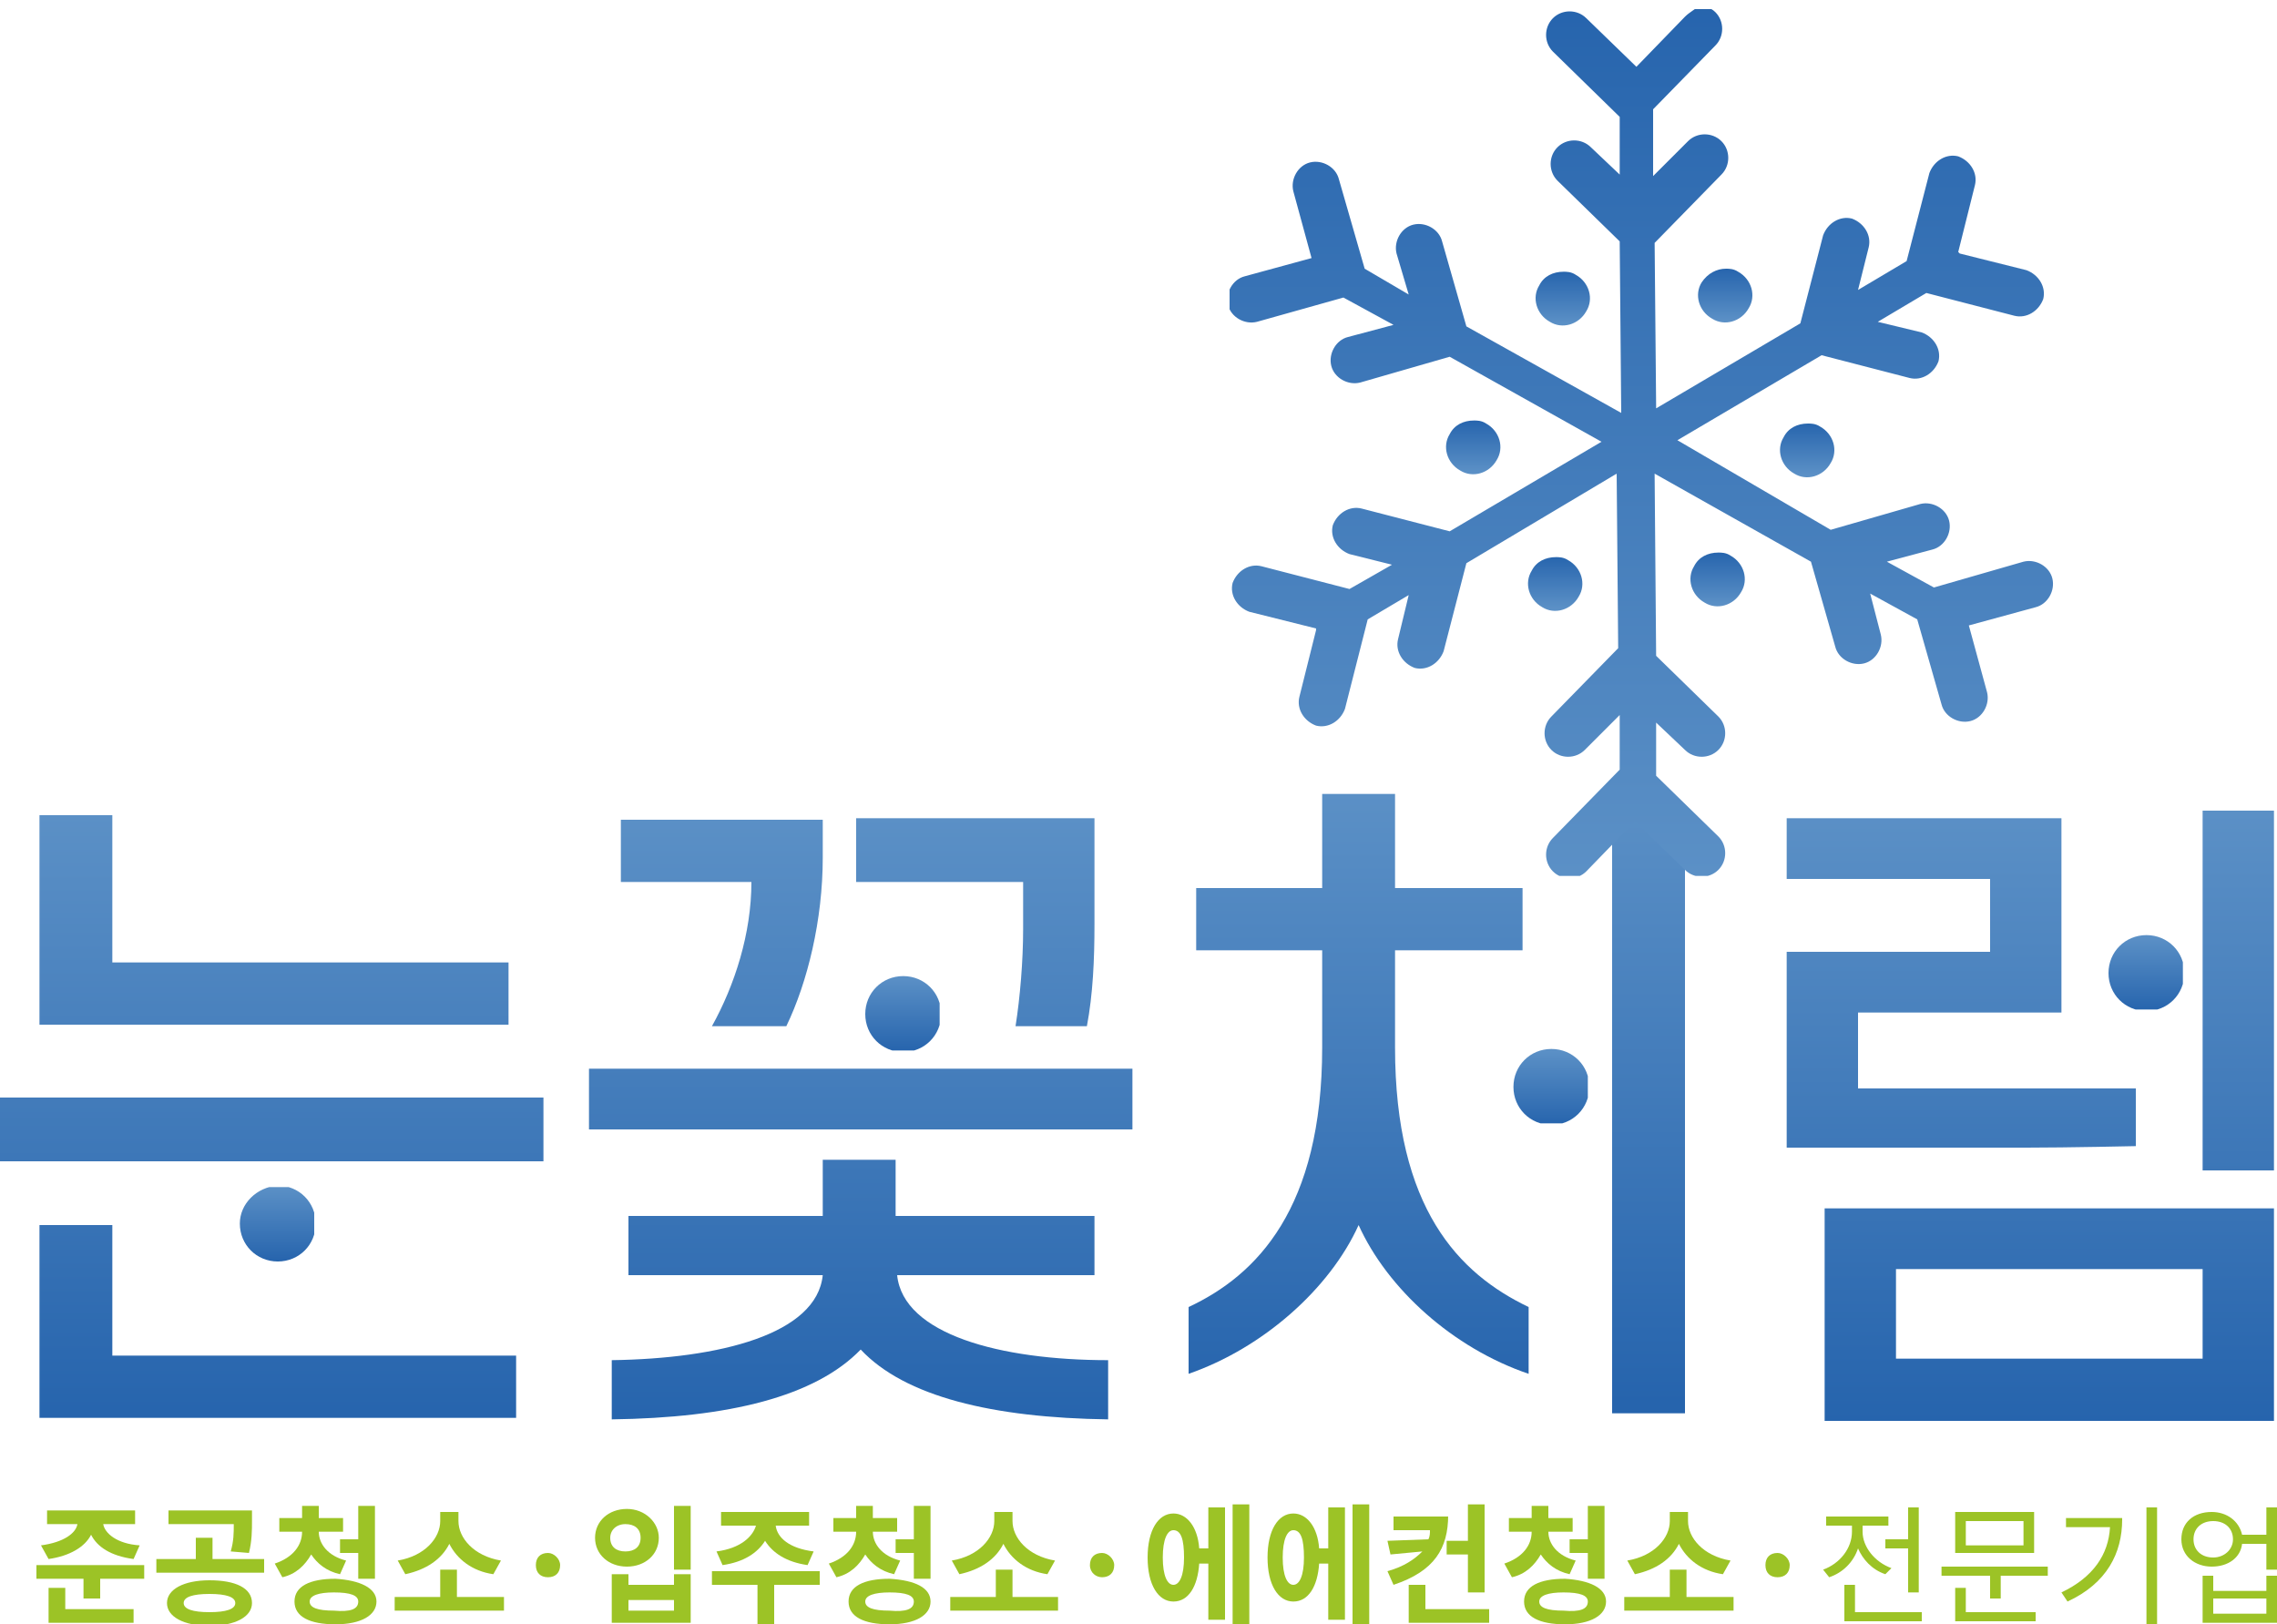
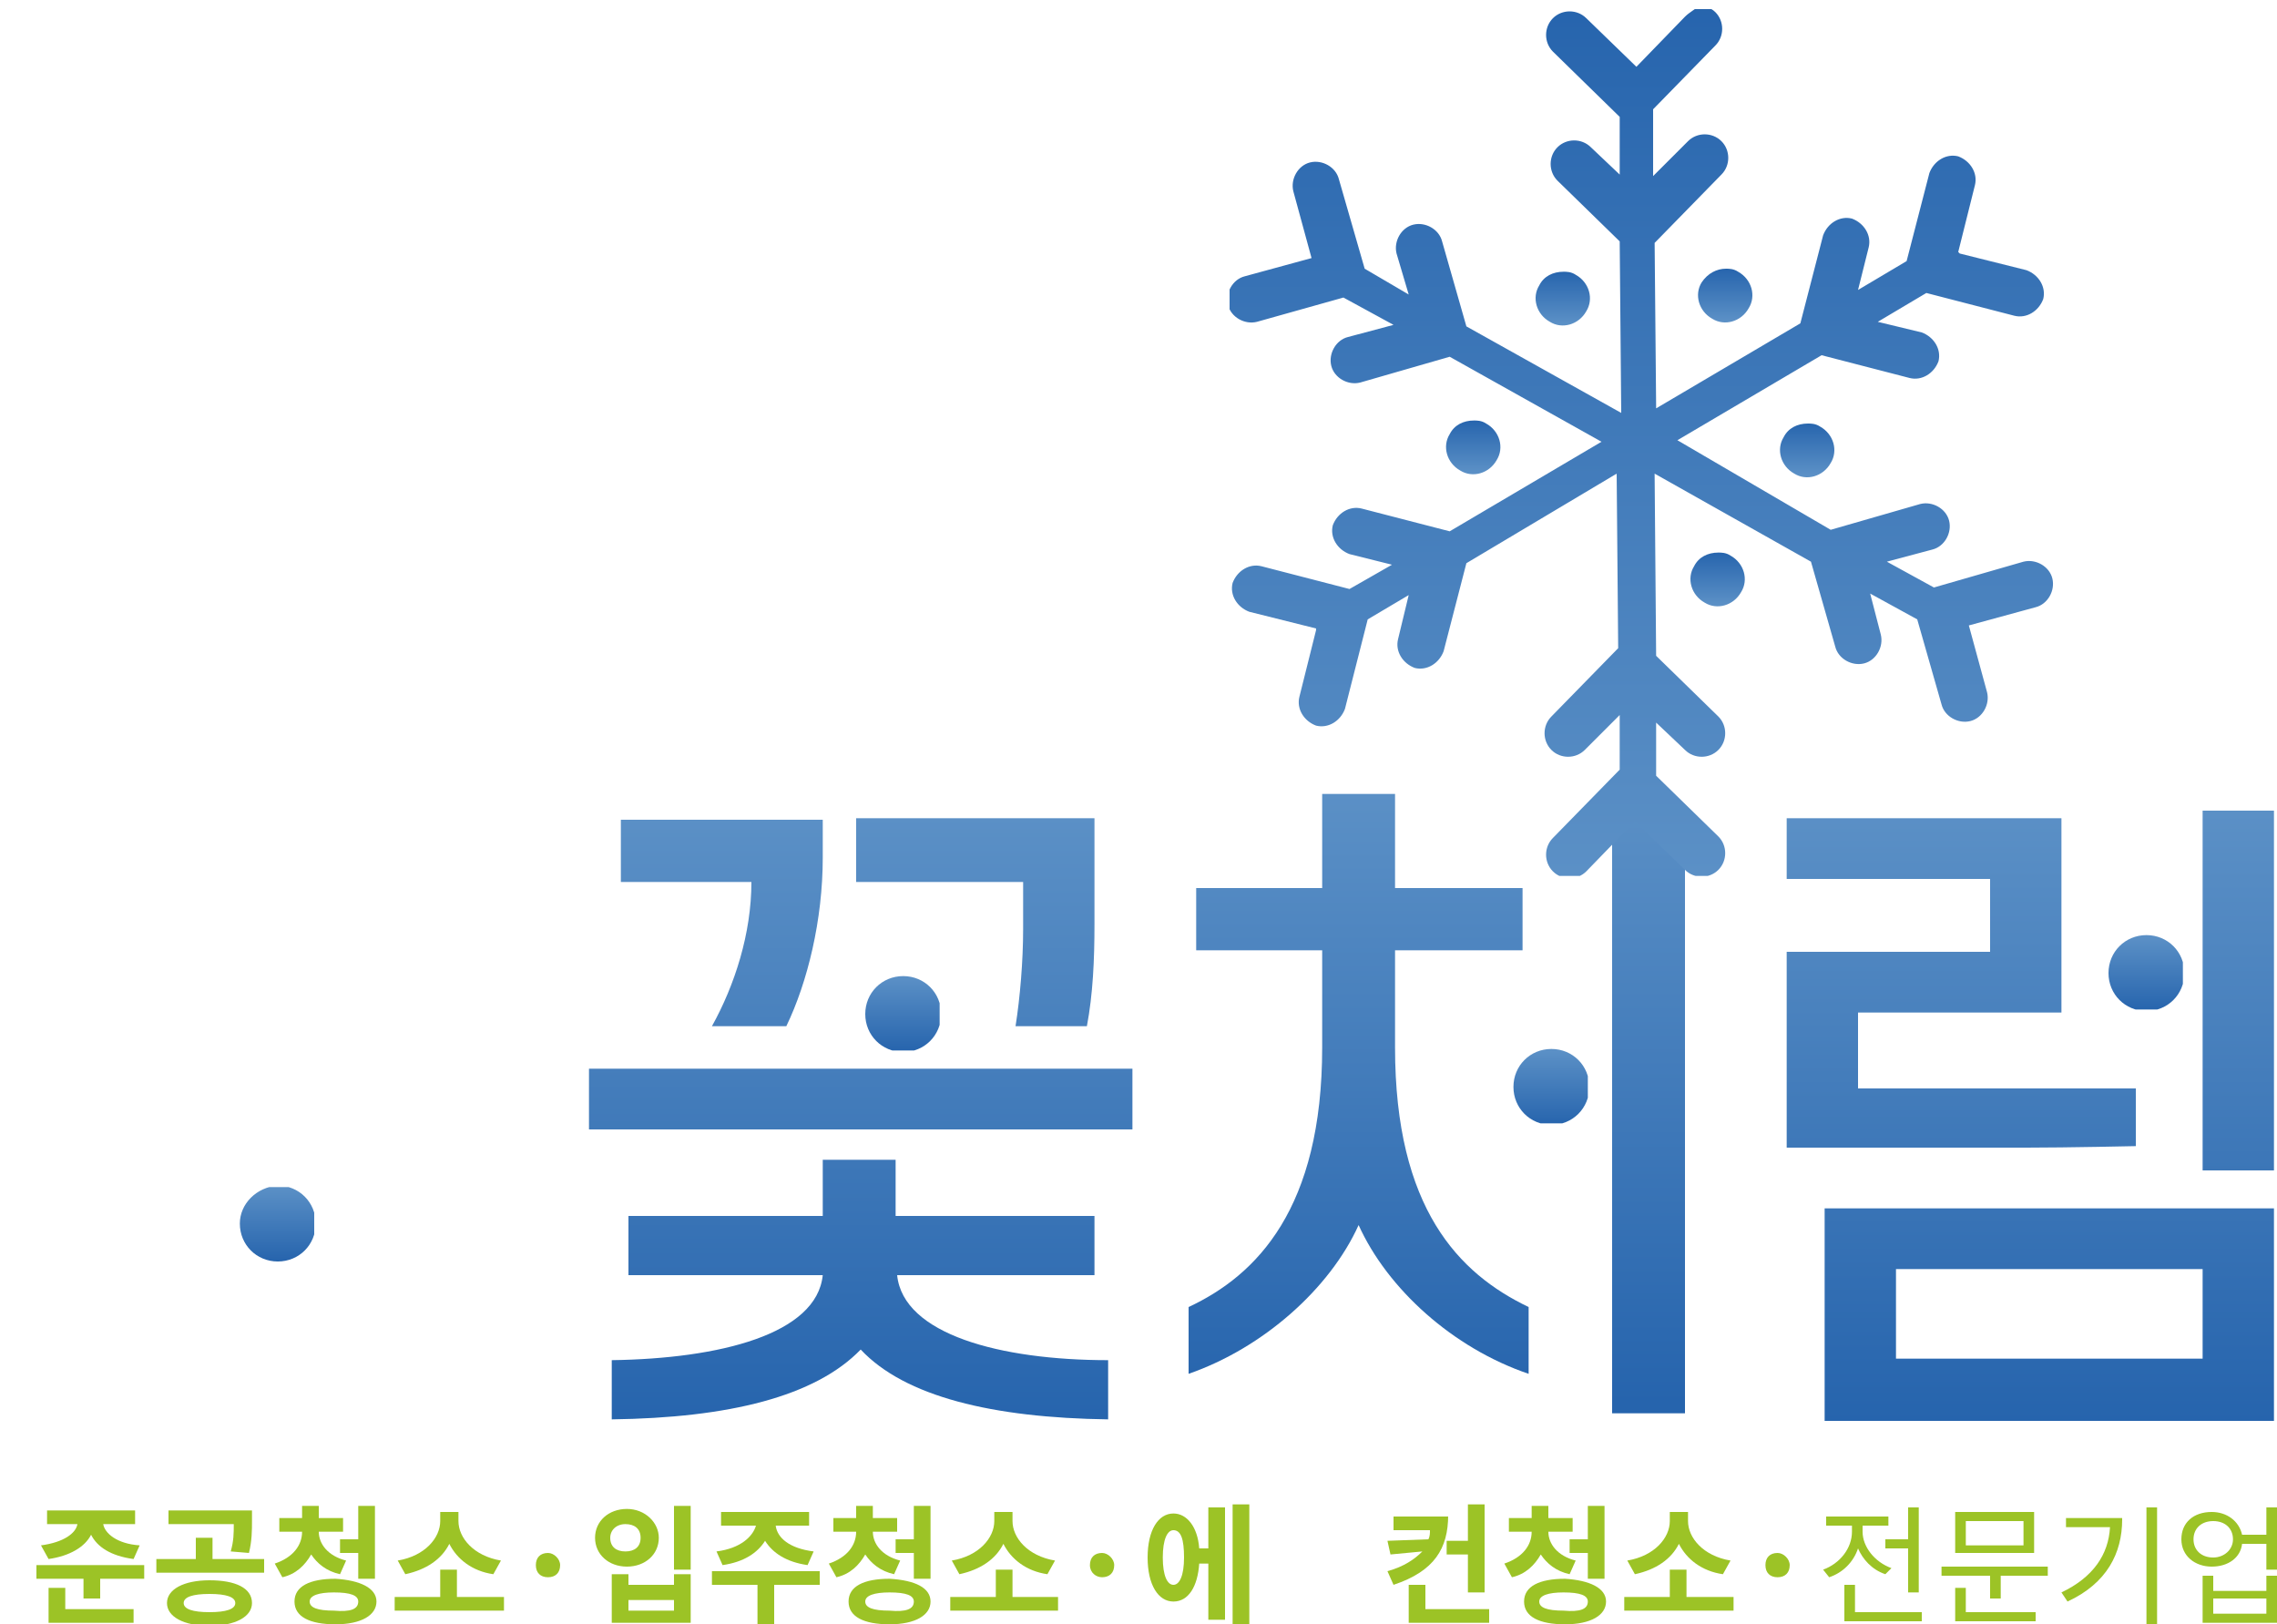
<svg xmlns="http://www.w3.org/2000/svg" xmlns:xlink="http://www.w3.org/1999/xlink" version="1.1" id="레이어_1" x="0px" y="0px" viewBox="0 0 150 107" style="enable-background:new 0 0 150 107;" xml:space="preserve">
  <style type="text/css">
	.st0{clip-path:url(#SVGID_2_);fill:url(#SVGID_3_);}
	.st1{clip-path:url(#SVGID_5_);fill:url(#SVGID_6_);}
	.st2{clip-path:url(#SVGID_8_);fill:url(#SVGID_9_);}
	.st3{clip-path:url(#SVGID_11_);fill:url(#SVGID_12_);}
	.st4{clip-path:url(#SVGID_14_);fill:url(#SVGID_15_);}
	.st5{clip-path:url(#SVGID_17_);fill:url(#SVGID_18_);}
	.st6{clip-path:url(#SVGID_20_);fill:url(#SVGID_21_);}
	.st7{clip-path:url(#SVGID_23_);fill:url(#SVGID_24_);}
	.st8{clip-path:url(#SVGID_26_);fill:url(#SVGID_27_);}
	.st9{clip-path:url(#SVGID_29_);fill:url(#SVGID_30_);}
	.st10{clip-path:url(#SVGID_32_);fill:url(#SVGID_33_);}
	.st11{clip-path:url(#SVGID_35_);fill:url(#SVGID_36_);}
	.st12{clip-path:url(#SVGID_38_);fill:url(#SVGID_39_);}
	.st13{clip-path:url(#SVGID_41_);fill:url(#SVGID_42_);}
	.st14{clip-path:url(#SVGID_44_);fill:url(#SVGID_45_);}
	.st15{fill:#9CC326;}
</style>
  <g>
    <g>
      <defs>
-         <path id="SVGID_1_" d="M0,76.5v-4.2h35.8v4.2H20.7v0H16v0H0z M7.4,53.7v9.7h26.1v4.1H2.6V53.7H7.4z M7.4,80.7v8.6h26.6v4.1H2.6     V80.7H7.4z" />
-       </defs>
+         </defs>
      <clipPath id="SVGID_2_">
        <use xlink:href="#SVGID_1_" style="overflow:visible;" />
      </clipPath>
      <linearGradient id="SVGID_3_" gradientUnits="userSpaceOnUse" x1="-343.982" y1="356.144" x2="-343.748" y2="356.144" gradientTransform="matrix(0 169.259 169.259 0 -60262.551 58275.727)">
        <stop offset="0" style="stop-color:#5B90C6" />
        <stop offset="1" style="stop-color:#2664AD" />
      </linearGradient>
      <rect y="53.7" class="st0" width="35.8" height="39.7" />
    </g>
    <g>
      <defs>
        <path id="SVGID_4_" d="M54.2,76.4v3.7H41.4v3.9h12.8c-0.4,3.9-6.8,5.5-13.9,5.6v3.9c7.7-0.1,13.4-1.5,16.4-4.6     c2.9,3.1,8.7,4.5,16.3,4.6v-3.9c-7.1,0-13.5-1.7-13.9-5.6h13v-3.9H59v-3.7H54.2z M55.3,70.4L55.3,70.4l-16.5,0v4h35.8v-4H60.1v0     H55.3z M40.9,53.9v4.2h8.6c0,3.4-1.1,6.8-2.6,9.5h4.9c1.4-2.9,2.4-7,2.4-11.1v-2.5H40.9z M56.4,53.9v4.2h11v3.1     c0,2.1-0.2,4.5-0.5,6.4h4.7c0.4-2.1,0.5-4.4,0.5-6.7v-7H56.4z" />
      </defs>
      <clipPath id="SVGID_5_">
        <use xlink:href="#SVGID_4_" style="overflow:visible;" />
      </clipPath>
      <linearGradient id="SVGID_6_" gradientUnits="userSpaceOnUse" x1="-343.987" y1="355.395" x2="-343.752" y2="355.395" gradientTransform="matrix(0 169.26 169.26 0 -60097.383 58276.996)">
        <stop offset="0" style="stop-color:#5B90C6" />
        <stop offset="1" style="stop-color:#2664AD" />
      </linearGradient>
      <rect x="38.8" y="53.9" class="st1" width="35.8" height="39.7" />
    </g>
    <g>
      <defs>
        <path id="SVGID_7_" d="M106.2,53.4v16.8h0v4.2h0v18.7h4.8V53.4H106.2z M87.1,52.3v6.2h-8.3v4.1h8.3V69c0,10.6-4.3,15-8.8,17.1     v4.4c4.9-1.7,9.3-5.6,11.2-9.8c1.9,4.2,6.2,8.1,11.2,9.8v-4.4c-4.6-2.2-8.8-6.5-8.8-17.1v-6.4h8.4v-4.1h-8.4v-6.2H87.1z" />
      </defs>
      <clipPath id="SVGID_8_">
        <use xlink:href="#SVGID_7_" style="overflow:visible;" />
      </clipPath>
      <linearGradient id="SVGID_9_" gradientUnits="userSpaceOnUse" x1="-343.957" y1="354.675" x2="-343.722" y2="354.675" gradientTransform="matrix(0 174.496 174.496 0 -61794.797 60071.375)">
        <stop offset="0" style="stop-color:#5B90C6" />
        <stop offset="1" style="stop-color:#2664AD" />
      </linearGradient>
      <rect x="78.3" y="52.3" class="st2" width="32.7" height="40.9" />
    </g>
    <g>
      <defs>
        <path id="SVGID_10_" d="M124.9,83.6h20.2v5.9h-20.2V83.6z M120.2,93.6h29.7v-14h-29.7V93.6z M117.7,53.9v4h13.4v4.8h-13.4v12.9     h15.8c2.7,0,7.2-0.1,7.2-0.1v-3.8c0,0-4.4,0-7,0h-11.3v-5h13.4V53.9H117.7z M145.1,53.4v8.9v4.2v10.6h4.8V53.4H145.1z" />
      </defs>
      <clipPath id="SVGID_11_">
        <use xlink:href="#SVGID_10_" style="overflow:visible;" />
      </clipPath>
      <linearGradient id="SVGID_12_" gradientUnits="userSpaceOnUse" x1="-343.978" y1="353.922" x2="-343.743" y2="353.922" gradientTransform="matrix(0 171.316 171.316 0 -60498.82 58982.426)">
        <stop offset="0" style="stop-color:#5B90C6" />
        <stop offset="1" style="stop-color:#2664AD" />
      </linearGradient>
      <rect x="117.7" y="53.4" class="st3" width="32.1" height="40.2" />
    </g>
    <g>
      <defs>
        <path id="SVGID_13_" d="M138.9,64.1c0,1.4,1.1,2.5,2.5,2.5c1.4,0,2.5-1.1,2.5-2.5c0-1.4-1.1-2.5-2.5-2.5     C140,61.6,138.9,62.7,138.9,64.1" />
      </defs>
      <clipPath id="SVGID_14_">
        <use xlink:href="#SVGID_13_" style="overflow:visible;" />
      </clipPath>
      <linearGradient id="SVGID_15_" gradientUnits="userSpaceOnUse" x1="-345.097" y1="344.613" x2="-344.862" y2="344.613" gradientTransform="matrix(0 20.949 20.949 0 -7078.001 7291.124)">
        <stop offset="0" style="stop-color:#5B90C6" />
        <stop offset="1" style="stop-color:#2664AD" />
      </linearGradient>
      <rect x="138.9" y="61.6" class="st4" width="4.9" height="4.9" />
    </g>
    <g>
      <defs>
        <path id="SVGID_16_" d="M99.7,71.6c0,1.4,1.1,2.5,2.5,2.5c1.4,0,2.5-1.1,2.5-2.5c0-1.4-1.1-2.5-2.5-2.5     C100.8,69.1,99.7,70.2,99.7,71.6" />
      </defs>
      <clipPath id="SVGID_17_">
        <use xlink:href="#SVGID_16_" style="overflow:visible;" />
      </clipPath>
      <linearGradient id="SVGID_18_" gradientUnits="userSpaceOnUse" x1="-346.266" y1="350.727" x2="-346.031" y2="350.727" gradientTransform="matrix(0 20.949 20.949 0 -7245.322 7323.124)">
        <stop offset="0" style="stop-color:#5B90C6" />
        <stop offset="1" style="stop-color:#2664AD" />
      </linearGradient>
      <rect x="99.7" y="69.1" class="st5" width="4.9" height="4.9" />
    </g>
    <g>
      <defs>
        <path id="SVGID_19_" d="M15.8,80.6c0,1.4,1.1,2.5,2.5,2.5c1.4,0,2.5-1.1,2.5-2.5c0-1.4-1.1-2.5-2.5-2.5     C16.9,78.2,15.8,79.3,15.8,80.6" />
      </defs>
      <clipPath id="SVGID_20_">
        <use xlink:href="#SVGID_19_" style="overflow:visible;" />
      </clipPath>
      <linearGradient id="SVGID_21_" gradientUnits="userSpaceOnUse" x1="-347.673" y1="363.788" x2="-347.439" y2="363.788" gradientTransform="matrix(0 20.949 20.949 0 -7602.746 7361.633)">
        <stop offset="0" style="stop-color:#5B90C6" />
        <stop offset="1" style="stop-color:#2664AD" />
      </linearGradient>
      <rect x="15.8" y="78.2" class="st6" width="4.9" height="4.9" />
    </g>
    <g>
      <defs>
        <path id="SVGID_22_" d="M57,66.8c0,1.4,1.1,2.5,2.5,2.5c1.4,0,2.5-1.1,2.5-2.5c0-1.4-1.1-2.5-2.5-2.5C58.1,64.3,57,65.4,57,66.8" />
      </defs>
      <clipPath id="SVGID_23_">
        <use xlink:href="#SVGID_22_" style="overflow:visible;" />
      </clipPath>
      <linearGradient id="SVGID_24_" gradientUnits="userSpaceOnUse" x1="-345.518" y1="357.37" x2="-345.283" y2="357.37" gradientTransform="matrix(0 20.949 20.949 0 -7427.119 7302.65)">
        <stop offset="0" style="stop-color:#5B90C6" />
        <stop offset="1" style="stop-color:#2664AD" />
      </linearGradient>
      <rect x="57" y="64.3" class="st7" width="4.9" height="4.9" />
    </g>
    <g>
      <defs>
        <path id="SVGID_25_" d="M95.5,28.6c-0.5,0.8-0.2,1.9,0.7,2.4c0.8,0.5,1.9,0.2,2.4-0.7c0.5-0.8,0.2-1.9-0.7-2.4     c-0.3-0.2-0.6-0.2-0.8-0.2C96.4,27.7,95.8,28,95.5,28.6" />
      </defs>
      <clipPath id="SVGID_26_">
        <use xlink:href="#SVGID_25_" style="overflow:visible;" />
      </clipPath>
      <linearGradient id="SVGID_27_" gradientUnits="userSpaceOnUse" x1="-349.171" y1="360.067" x2="-348.937" y2="360.067" gradientTransform="matrix(0 -14.787 -14.787 0 5421.446 -5132.102)">
        <stop offset="0" style="stop-color:#5B90C6" />
        <stop offset="1" style="stop-color:#2664AD" />
      </linearGradient>
      <rect x="95.1" y="27.7" class="st8" width="4" height="3.7" />
    </g>
    <g>
      <defs>
        <path id="SVGID_28_" d="M100.9,37.6c-0.5,0.8-0.2,1.9,0.7,2.4c0.8,0.5,1.9,0.2,2.4-0.7c0.5-0.8,0.2-1.9-0.7-2.4     c-0.3-0.2-0.6-0.2-0.8-0.2C101.8,36.7,101.2,37,100.9,37.6" />
      </defs>
      <clipPath id="SVGID_29_">
        <use xlink:href="#SVGID_28_" style="overflow:visible;" />
      </clipPath>
      <linearGradient id="SVGID_30_" gradientUnits="userSpaceOnUse" x1="-347.194" y1="361.247" x2="-346.959" y2="361.247" gradientTransform="matrix(0 -14.787 -14.787 0 5444.244 -5093.919)">
        <stop offset="0" style="stop-color:#5B90C6" />
        <stop offset="1" style="stop-color:#2664AD" />
      </linearGradient>
-       <rect x="100.4" y="36.7" class="st9" width="4" height="3.7" />
    </g>
    <g>
      <defs>
        <path id="SVGID_31_" d="M111.6,37.3c-0.5,0.8-0.2,1.9,0.7,2.4c0.8,0.5,1.9,0.2,2.4-0.7c0.5-0.8,0.2-1.9-0.7-2.4     c-0.3-0.2-0.6-0.2-0.8-0.2C112.5,36.4,111.9,36.7,111.6,37.3" />
      </defs>
      <clipPath id="SVGID_32_">
        <use xlink:href="#SVGID_31_" style="overflow:visible;" />
      </clipPath>
      <linearGradient id="SVGID_33_" gradientUnits="userSpaceOnUse" x1="-347.251" y1="363.616" x2="-347.016" y2="363.616" gradientTransform="matrix(0 -14.787 -14.787 0 5489.997 -5095.002)">
        <stop offset="0" style="stop-color:#5B90C6" />
        <stop offset="1" style="stop-color:#2664AD" />
      </linearGradient>
      <rect x="111.1" y="36.4" class="st10" width="4" height="3.7" />
    </g>
    <g>
      <defs>
        <path id="SVGID_34_" d="M117.5,28.8c-0.5,0.8-0.2,1.9,0.7,2.4c0.8,0.5,1.9,0.2,2.4-0.7c0.5-0.8,0.2-1.9-0.7-2.4     c-0.3-0.2-0.6-0.2-0.8-0.2C118.4,27.9,117.8,28.2,117.5,28.8" />
      </defs>
      <clipPath id="SVGID_35_">
        <use xlink:href="#SVGID_34_" style="overflow:visible;" />
      </clipPath>
      <linearGradient id="SVGID_36_" gradientUnits="userSpaceOnUse" x1="-349.135" y1="364.911" x2="-348.901" y2="364.911" gradientTransform="matrix(0 -14.787 -14.787 0 5515.023 -5131.413)">
        <stop offset="0" style="stop-color:#5B90C6" />
        <stop offset="1" style="stop-color:#2664AD" />
      </linearGradient>
      <rect x="117" y="27.9" class="st11" width="4" height="3.7" />
    </g>
    <g>
      <defs>
        <path id="SVGID_37_" d="M112.1,18.6c-0.5,0.8-0.2,1.9,0.7,2.4c0.8,0.5,1.9,0.2,2.4-0.7c0.5-0.8,0.2-1.9-0.7-2.4     c-0.3-0.2-0.6-0.2-0.8-0.2C113.1,17.7,112.5,18,112.1,18.6" />
      </defs>
      <clipPath id="SVGID_38_">
        <use xlink:href="#SVGID_37_" style="overflow:visible;" />
      </clipPath>
      <linearGradient id="SVGID_39_" gradientUnits="userSpaceOnUse" x1="-351.377" y1="363.737" x2="-351.143" y2="363.737" gradientTransform="matrix(0 -14.787 -14.787 0 5492.32 -5174.702)">
        <stop offset="0" style="stop-color:#5B90C6" />
        <stop offset="1" style="stop-color:#2664AD" />
      </linearGradient>
      <rect x="111.7" y="17.7" class="st12" width="4" height="3.7" />
    </g>
    <g>
      <defs>
        <path id="SVGID_40_" d="M101.4,18.8c-0.5,0.8-0.2,1.9,0.7,2.4c0.8,0.5,1.9,0.2,2.4-0.7c0.5-0.8,0.2-1.9-0.7-2.4     c-0.3-0.2-0.6-0.2-0.8-0.2C102.3,17.9,101.7,18.2,101.4,18.8" />
      </defs>
      <clipPath id="SVGID_41_">
        <use xlink:href="#SVGID_40_" style="overflow:visible;" />
      </clipPath>
      <linearGradient id="SVGID_42_" gradientUnits="userSpaceOnUse" x1="-351.332" y1="361.361" x2="-351.098" y2="361.361" gradientTransform="matrix(0 -14.787 -14.787 0 5446.425 -5173.848)">
        <stop offset="0" style="stop-color:#5B90C6" />
        <stop offset="1" style="stop-color:#2664AD" />
      </linearGradient>
      <rect x="100.9" y="17.9" class="st13" width="4" height="3.7" />
    </g>
    <g>
      <defs>
        <path id="SVGID_43_" d="M111,1.1l-3.2,3.3l-3.3-3.2c-0.6-0.6-1.6-0.6-2.2,0h0c-0.6,0.6-0.6,1.6,0,2.2l4.4,4.3l0,0c0,0,0,0,0,0     l0,3.8l-1.9-1.8c-0.6-0.6-1.6-0.6-2.2,0l0,0c-0.6,0.6-0.6,1.6,0,2.2l4.1,4l0.1,11.3l-10.2-5.7l-1.6-5.6c-0.2-0.8-1.1-1.3-1.9-1.1     h0c-0.8,0.2-1.3,1.1-1.1,1.9l0.8,2.7l-2.9-1.7c0,0,0,0,0,0v0l-1.7-5.9c-0.2-0.8-1.1-1.3-1.9-1.1h0c-0.8,0.2-1.3,1.1-1.1,1.9     l1.2,4.4l-4.4,1.2c-0.8,0.2-1.3,1.1-1.1,1.9v0c0.2,0.8,1.1,1.3,1.9,1.1l5.7-1.6l3.3,1.8l-3,0.8c-0.8,0.2-1.3,1.1-1.1,1.9v0     c0.2,0.8,1.1,1.3,1.9,1.1l5.9-1.7h0c0,0,0,0,0,0l10,5.6l-10,5.9l-5.8-1.5c-0.8-0.2-1.6,0.3-1.9,1.1v0c-0.2,0.8,0.3,1.6,1.1,1.9     l2.8,0.7l-2.8,1.6l-5.8-1.5c-0.8-0.2-1.6,0.3-1.9,1.1v0c-0.2,0.8,0.3,1.6,1.1,1.9l4.4,1.1l0,0.1l-1.1,4.4     c-0.2,0.8,0.3,1.6,1.1,1.9l0,0c0.8,0.2,1.6-0.3,1.9-1.1l1.5-5.9l2.7-1.6l-0.7,2.9c-0.2,0.8,0.3,1.6,1.1,1.9h0     c0.8,0.2,1.6-0.3,1.9-1.1l1.5-5.8l9.9-5.9l0.1,11.5c0,0-0.1,0.1-0.1,0.1v0l-4.3,4.4c-0.6,0.6-0.6,1.6,0,2.2h0     c0.6,0.6,1.6,0.6,2.2,0l2.3-2.3l0,3.6c0,0,0,0-0.1,0.1l0,0l-4.3,4.4c-0.6,0.6-0.6,1.6,0,2.2l0,0c0.6,0.6,1.6,0.6,2.2,0l3.2-3.3     l3.3,3.2c0.6,0.6,1.6,0.6,2.2,0l0,0c0.6-0.6,0.6-1.6,0-2.2l-4.1-4l0-3.5l1.9,1.8c0.6,0.6,1.6,0.6,2.2,0h0c0.6-0.6,0.6-1.6,0-2.2     l-4.1-4l-0.1-12l10.3,5.8l1.6,5.6c0.2,0.8,1.1,1.3,1.9,1.1h0c0.8-0.2,1.3-1.1,1.1-1.9l-0.7-2.7l3.1,1.7l1.6,5.6     c0.2,0.8,1.1,1.3,1.9,1.1l0,0c0.8-0.2,1.3-1.1,1.1-1.9l-1.2-4.4l4.4-1.2c0.8-0.2,1.3-1.1,1.1-1.9v0c-0.2-0.8-1.1-1.3-1.9-1.1     l-5.9,1.7h0c0,0,0,0,0,0l-3.1-1.7l3-0.8c0.8-0.2,1.3-1.1,1.1-1.9v0c-0.2-0.8-1.1-1.3-1.9-1.1l-5.9,1.7c0,0,0,0,0,0L110.5,29     l9.5-5.6l5.8,1.5c0.8,0.2,1.6-0.3,1.9-1.1l0,0c0.2-0.8-0.3-1.6-1.1-1.9l-2.9-0.7l3.2-1.9l5.8,1.5c0.8,0.2,1.6-0.3,1.9-1.1v0     c0.2-0.8-0.3-1.6-1.1-1.9l-4.4-1.1l-0.1-0.1l1.1-4.4c0.2-0.8-0.3-1.6-1.1-1.9h0c-0.8-0.2-1.6,0.3-1.9,1.1l-1.5,5.8l-3.2,1.9     l0.7-2.8c0.2-0.8-0.3-1.6-1.1-1.9h0c-0.8-0.2-1.6,0.3-1.9,1.1l-1.5,5.8l-9.5,5.6l-0.1-10.9c0,0,0.1-0.1,0.1-0.1h0l4.3-4.4     c0.6-0.6,0.6-1.6,0-2.2v0c-0.6-0.6-1.6-0.6-2.2,0l-2.3,2.3l0-4.4l4.1-4.2c0.6-0.6,0.6-1.6,0-2.2v0c-0.3-0.3-0.7-0.4-1.1-0.4     C111.7,0.6,111.3,0.8,111,1.1" />
      </defs>
      <clipPath id="SVGID_44_">
        <use xlink:href="#SVGID_43_" style="overflow:visible;" />
      </clipPath>
      <linearGradient id="SVGID_45_" gradientUnits="userSpaceOnUse" x1="-343.961" y1="355.511" x2="-343.726" y2="355.511" gradientTransform="matrix(0 -242.708 -242.708 0 86393.688 -83424.57)">
        <stop offset="0" style="stop-color:#5B90C6" />
        <stop offset="1" style="stop-color:#2664AD" />
      </linearGradient>
      <rect x="81" y="0.6" class="st14" width="54.4" height="57.1" />
    </g>
    <g>
      <path class="st15" d="M9.5,103.1v0.9H6.6v1.3H5.5V104H2.4v-0.9H9.5z M2.7,101.8c1.5-0.2,2.3-0.8,2.4-1.4H3.1v-0.9h5.8v0.9H6.8    c0.1,0.6,0.9,1.3,2.4,1.4l-0.4,0.9c-1.5-0.2-2.4-0.8-2.8-1.6c-0.4,0.8-1.4,1.4-2.8,1.6L2.7,101.8z M4.4,106h4.4v0.9H3.2v-2.3h1.1    V106z" />
      <path class="st15" d="M17.4,102.7v0.9h-7.1v-0.9h2.6v-1.4h1.1v1.4H17.4z M16.6,105.6c0,0.9-1.1,1.5-2.8,1.5    c-1.7,0-2.8-0.6-2.8-1.5c0-0.9,1.1-1.5,2.8-1.5C15.5,104.1,16.6,104.6,16.6,105.6z M15.2,102.2c0.2-0.7,0.2-1.2,0.2-1.8h-4.3v-0.9    h5.5v0.7c0,0.6,0,1.3-0.2,2.1L15.2,102.2z M15.5,105.6c0-0.4-0.6-0.6-1.7-0.6c-1.1,0-1.7,0.2-1.7,0.6c0,0.4,0.6,0.6,1.7,0.6    C14.9,106.2,15.5,106,15.5,105.6z" />
      <path class="st15" d="M22.4,103.7c-0.9-0.2-1.5-0.7-1.9-1.3c-0.4,0.7-1,1.3-1.9,1.5l-0.5-0.9c1.2-0.4,1.8-1.2,1.8-2.1h-1.5V100    h1.5v-0.8H21v0.8h1.6v0.9H21c0,0.8,0.6,1.6,1.8,1.9L22.4,103.7z M24.8,105.5c0,0.9-1,1.5-2.7,1.5c-1.7,0-2.7-0.5-2.7-1.5    c0-1,1-1.5,2.7-1.5C23.7,104.1,24.8,104.6,24.8,105.5z M23.6,105.5c0-0.4-0.5-0.6-1.6-0.6c-1,0-1.6,0.2-1.6,0.6    c0,0.4,0.5,0.6,1.6,0.6C23.1,106.2,23.6,106,23.6,105.5z M23.6,101.3v-2.1h1.1v4.8h-1.1v-1.7h-1.2v-0.9H23.6z" />
      <path class="st15" d="M33.2,105.2v0.9H26v-0.9h3v-1.8h1.1v1.8H33.2z M32.5,103.7c-1.4-0.2-2.4-1-2.9-2c-0.5,1-1.5,1.7-2.9,2    l-0.5-0.9c1.8-0.3,2.8-1.5,2.8-2.6v-0.6h1.2v0.6c0,1.1,1,2.3,2.8,2.6L32.5,103.7z" />
      <path class="st15" d="M35.3,103.1c0-0.5,0.3-0.8,0.8-0.8c0.4,0,0.8,0.4,0.8,0.8c0,0.5-0.3,0.8-0.8,0.8    C35.6,103.9,35.3,103.6,35.3,103.1z" />
      <path class="st15" d="M43.4,101.3c0,1.1-0.9,1.9-2.1,1.9s-2.1-0.8-2.1-1.9c0-1.1,0.9-1.9,2.1-1.9S43.4,100.3,43.4,101.3z     M40.2,101.3c0,0.6,0.4,0.9,1,0.9c0.6,0,1-0.3,1-0.9c0-0.6-0.4-0.9-1-0.9C40.6,100.4,40.2,100.8,40.2,101.3z M41.4,103.7v0.7h3    v-0.7h1.1v3.2h-5.2v-3.2H41.4z M41.4,106.1h3v-0.7h-3V106.1z M45.5,99.2v4.2h-1.1v-4.2H45.5z" />
      <path class="st15" d="M54,104.4h-3v2.6h-1.1v-2.6h-3v-0.9H54V104.4z M47.2,102.2c1.6-0.2,2.4-1,2.6-1.7h-2.3v-0.9h5.8v0.9h-2.2    c0.1,0.8,0.9,1.5,2.5,1.7l-0.4,0.9c-1.4-0.2-2.3-0.8-2.8-1.6c-0.5,0.8-1.4,1.4-2.8,1.6L47.2,102.2z" />
      <path class="st15" d="M58.9,103.7c-0.9-0.2-1.5-0.7-1.9-1.3c-0.4,0.7-1,1.3-1.9,1.5l-0.5-0.9c1.2-0.4,1.8-1.2,1.8-2.1h-1.5V100    h1.5v-0.8h1.1v0.8h1.6v0.9h-1.6c0,0.8,0.6,1.6,1.8,1.9L58.9,103.7z M61.3,105.5c0,0.9-1,1.5-2.7,1.5c-1.7,0-2.7-0.5-2.7-1.5    c0-1,1-1.5,2.7-1.5C60.3,104.1,61.3,104.6,61.3,105.5z M60.2,105.5c0-0.4-0.5-0.6-1.6-0.6c-1,0-1.6,0.2-1.6,0.6    c0,0.4,0.5,0.6,1.6,0.6C59.7,106.2,60.2,106,60.2,105.5z M60.2,101.3v-2.1h1.1v4.8h-1.1v-1.7H59v-0.9H60.2z" />
      <path class="st15" d="M69.7,105.2v0.9h-7.1v-0.9h3v-1.8h1.1v1.8H69.7z M69,103.7c-1.4-0.2-2.4-1-2.9-2c-0.5,1-1.5,1.7-2.9,2    l-0.5-0.9c1.8-0.3,2.8-1.5,2.8-2.6v-0.6h1.2v0.6c0,1.1,1,2.3,2.8,2.6L69,103.7z" />
      <path class="st15" d="M71.8,103.1c0-0.5,0.3-0.8,0.8-0.8c0.4,0,0.8,0.4,0.8,0.8c0,0.5-0.3,0.8-0.8,0.8    C72.2,103.9,71.8,103.6,71.8,103.1z" />
      <path class="st15" d="M79.6,99.3h1.1v7.4h-1.1V103H79c-0.1,1.5-0.7,2.5-1.7,2.5c-1,0-1.7-1.1-1.7-2.9c0-1.8,0.7-2.9,1.7-2.9    c0.9,0,1.6,0.9,1.7,2.3h0.6V99.3z M78,102.6c0-1.2-0.2-1.8-0.7-1.8c-0.4,0-0.7,0.6-0.7,1.8c0,1.2,0.3,1.8,0.7,1.8    C77.7,104.4,78,103.8,78,102.6z M82.3,99.1v7.9h-1.1v-7.9H82.3z" />
-       <path class="st15" d="M87.5,99.3h1.1v7.4h-1.1V103h-0.6c-0.1,1.5-0.7,2.5-1.7,2.5c-1,0-1.7-1.1-1.7-2.9c0-1.8,0.7-2.9,1.7-2.9    c0.9,0,1.6,0.9,1.7,2.3h0.6V99.3z M85.9,102.6c0-1.2-0.2-1.8-0.7-1.8c-0.4,0-0.7,0.6-0.7,1.8c0,1.2,0.3,1.8,0.7,1.8    C85.6,104.4,85.9,103.8,85.9,102.6z M90.2,99.1v7.9h-1.1v-7.9H90.2z" />
      <path class="st15" d="M95.4,99.8c0,2.2-0.9,3.7-3.6,4.6l-0.4-0.9c1.1-0.3,1.8-0.8,2.3-1.3l-2.1,0.2l-0.2-0.9l2.7-0.1    c0.1-0.2,0.1-0.4,0.1-0.6h-2.4v-0.9H95.4z M98.1,106v0.9h-5.3v-2.5h1.1v1.6H98.1z M96.7,101.5v-2.4h1.1v5.8h-1.1v-2.5h-1.4v-0.9    H96.7z" />
      <path class="st15" d="M103.4,103.7c-0.9-0.2-1.5-0.7-1.9-1.3c-0.4,0.7-1,1.3-1.9,1.5l-0.5-0.9c1.2-0.4,1.8-1.2,1.8-2.1h-1.5V100    h1.5v-0.8h1.1v0.8h1.6v0.9H102c0,0.8,0.6,1.6,1.8,1.9L103.4,103.7z M105.8,105.5c0,0.9-1,1.5-2.7,1.5c-1.7,0-2.7-0.5-2.7-1.5    c0-1,1-1.5,2.7-1.5C104.7,104.1,105.8,104.6,105.8,105.5z M104.6,105.5c0-0.4-0.5-0.6-1.6-0.6c-1,0-1.6,0.2-1.6,0.6    c0,0.4,0.5,0.6,1.6,0.6C104.1,106.2,104.6,106,104.6,105.5z M104.6,101.3v-2.1h1.1v4.8h-1.1v-1.7h-1.2v-0.9H104.6z" />
      <path class="st15" d="M114.2,105.2v0.9H107v-0.9h3v-1.8h1.1v1.8H114.2z M113.5,103.7c-1.4-0.2-2.4-1-2.9-2c-0.5,1-1.5,1.7-2.9,2    l-0.5-0.9c1.8-0.3,2.8-1.5,2.8-2.6v-0.6h1.2v0.6c0,1.1,1,2.3,2.8,2.6L113.5,103.7z" />
      <path class="st15" d="M116.3,103.1c0-0.5,0.3-0.8,0.8-0.8c0.4,0,0.8,0.4,0.8,0.8c0,0.5-0.3,0.8-0.8,0.8    C116.6,103.9,116.3,103.6,116.3,103.1z" />
      <path class="st15" d="M124.2,103.7c-0.9-0.3-1.5-1-1.8-1.7c-0.3,0.9-1,1.6-1.9,1.9l-0.4-0.5c1.1-0.4,1.9-1.4,1.9-2.5v-0.4h-1.7    v-0.6h4.1v0.6h-1.7v0.4c0,1,0.8,2,1.9,2.4L124.2,103.7z M126.6,106.2v0.6h-5.1v-2.4h0.7v1.8H126.6z M125.7,101.4v-2.1h0.7v5.6    h-0.7V102h-1.5v-0.6H125.7z" />
      <path class="st15" d="M134.9,103.2v0.6h-3.1v1.5h-0.7v-1.5h-3.2v-0.6H134.9z M129.5,106.2h4.6v0.6h-5.3v-2.2h0.7V106.2z     M134,102.3h-5.2v-2.7h5.2V102.3z M133.3,100.2h-3.8v1.6h3.8V100.2z" />
      <path class="st15" d="M139.8,100.1c0,2.2-1,4.2-3.6,5.4l-0.4-0.6c2.1-1,3.1-2.5,3.2-4.3h-2.9v-0.6H139.8z M142.1,99.3v7.7h-0.7    v-7.7H142.1z" />
      <path class="st15" d="M150,99.3v4.1h-0.7v-1.7h-1.6c-0.1,0.9-0.9,1.5-2,1.5c-1.1,0-2-0.7-2-1.8c0-1.1,0.8-1.8,2-1.8    c1,0,1.8,0.6,2,1.5h1.6v-1.8H150z M147.1,101.4c0-0.7-0.5-1.2-1.3-1.2c-0.8,0-1.3,0.5-1.3,1.2s0.5,1.2,1.3,1.2    C146.5,102.6,147.1,102.1,147.1,101.4z M149.3,103.8h0.7v3.1h-4.9v-3.1h0.7v1h3.5V103.8z M149.3,105.3h-3.5v1h3.5V105.3z" />
    </g>
  </g>
</svg>